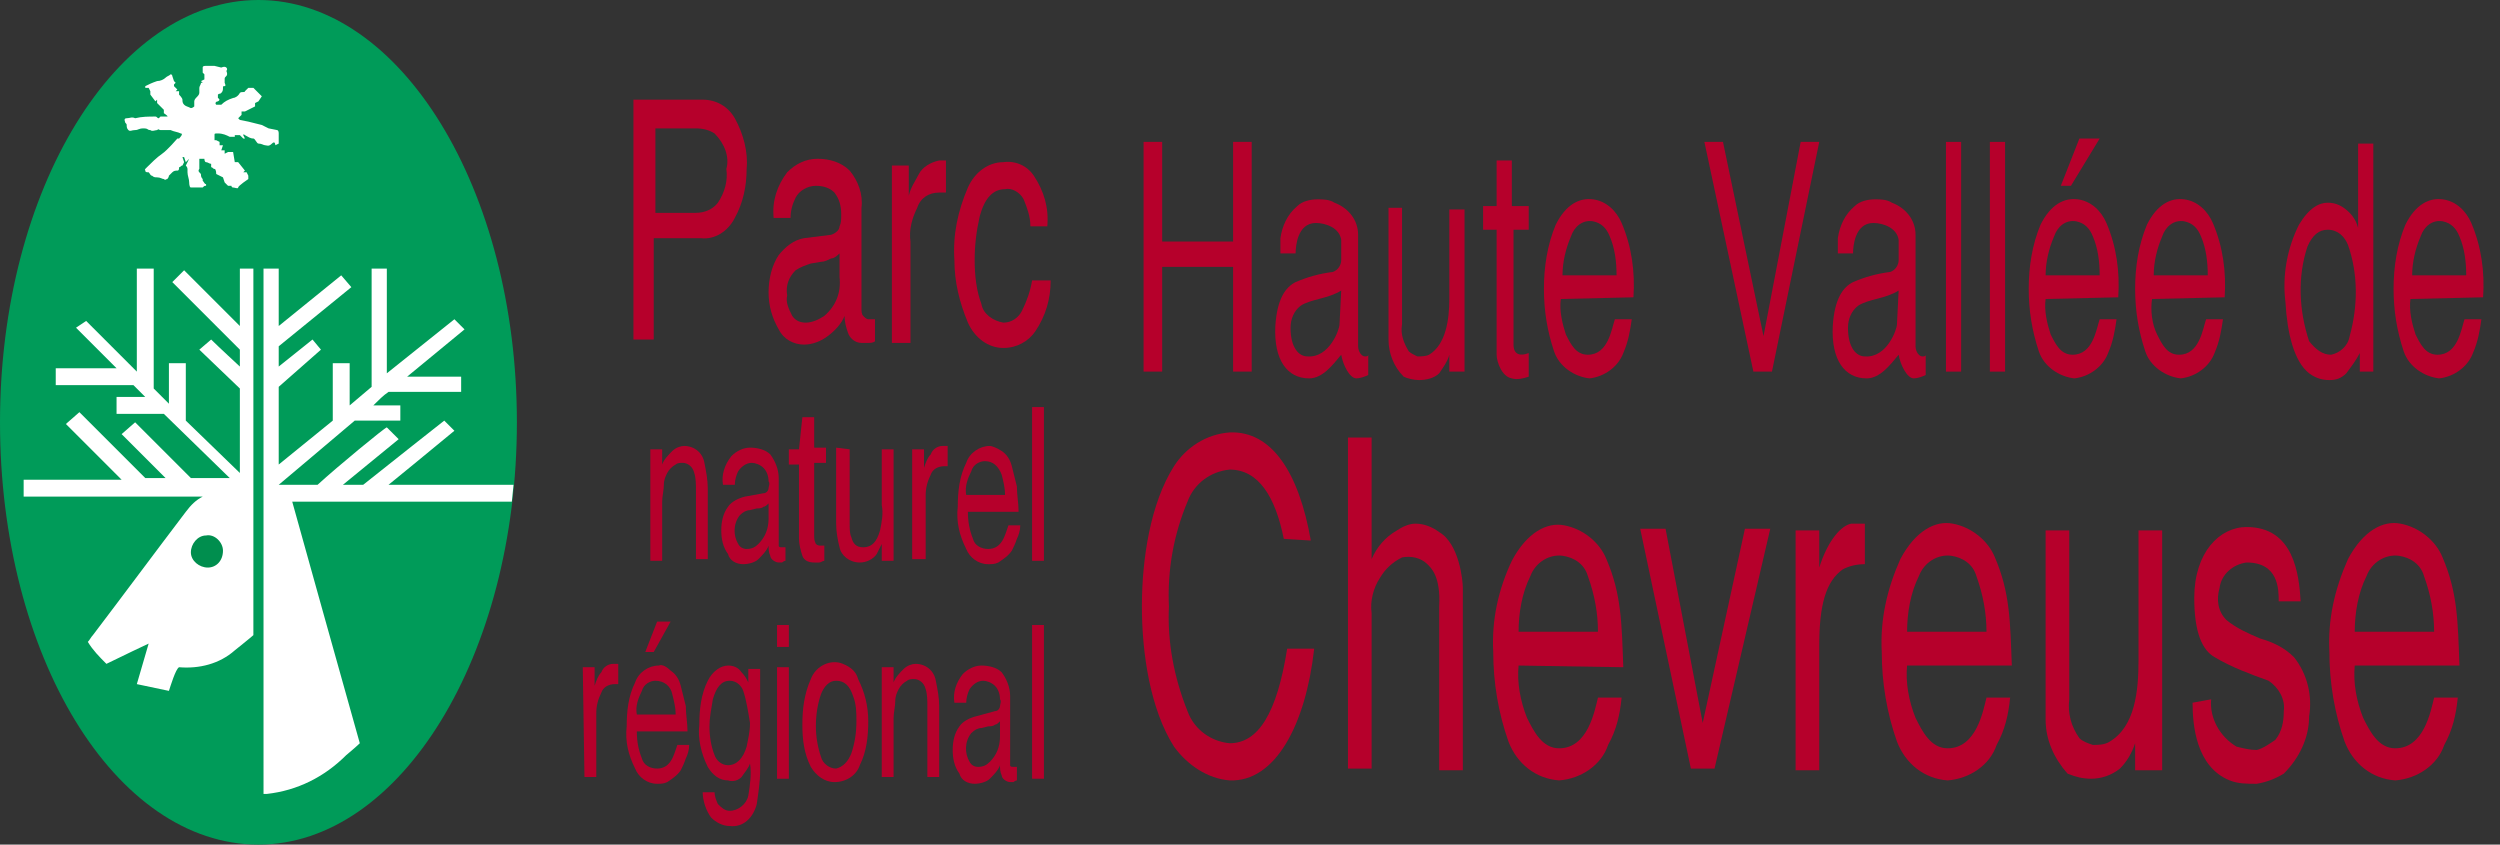
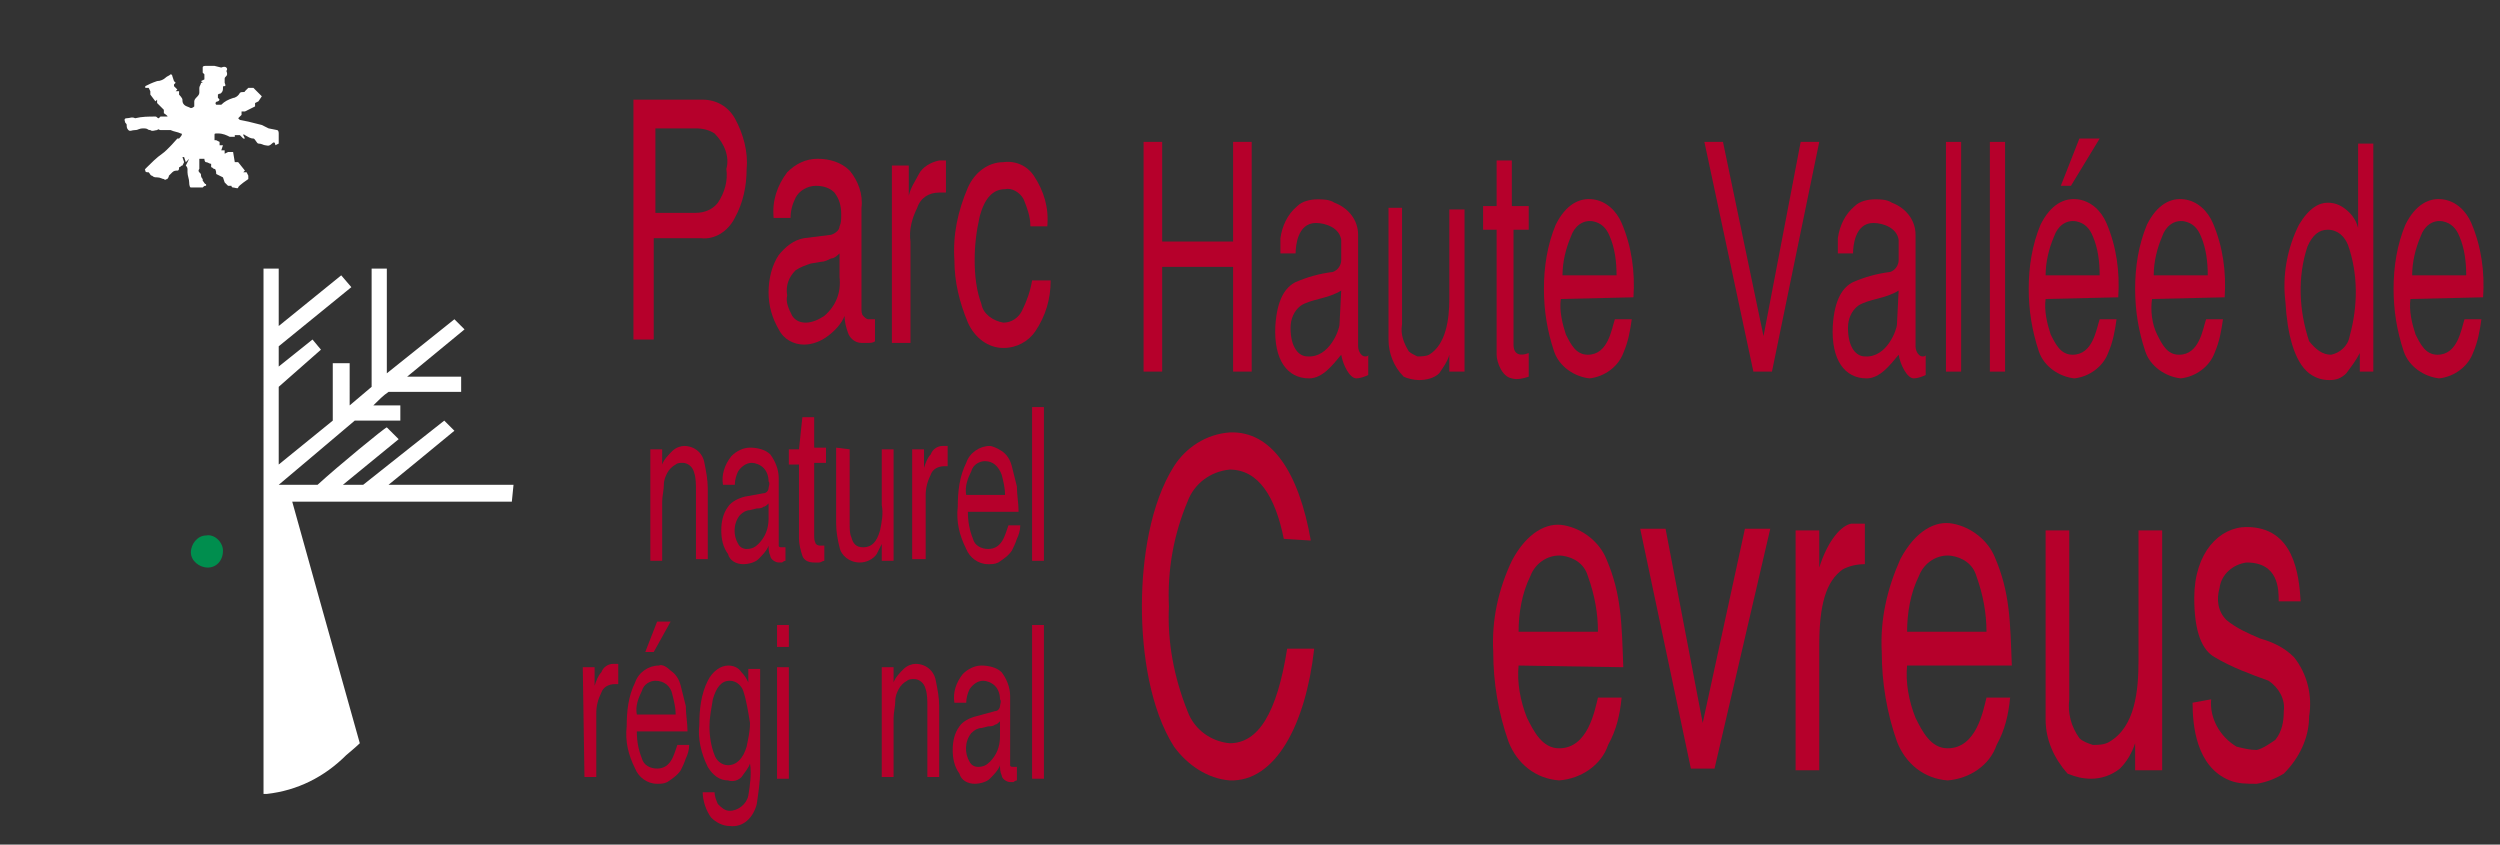
<svg xmlns="http://www.w3.org/2000/svg" xmlns:xlink="http://www.w3.org/1999/xlink" version="1.1" id="Calque_1" x="0px" y="0px" viewBox="0 0 148 50" style="enable-background:new 0 0 148 50;" xml:space="preserve">
  <rect x="0" y="0" width="148" height="50" fill="#333333" stroke="none" />
  <style type="text/css">
	.st0{clip-path:url(#SVGID_00000075131720525268086350000017920561339115184789_);}
	.st1{fill:#009B59;}
	.st2{fill:#FFFFFF;}
	.st3{fill:#008E4E;}
	.st4{fill:#B6002B;}
</style>
  <g>
    <defs>
      <rect id="SVGID_1_" width="148" height="50" />
    </defs>
    <clipPath id="SVGID_00000038405710582862513080000001955423378367312831_">
      <use xlink:href="#SVGID_1_" style="overflow:visible;" />
    </clipPath>
    <g style="clip-path:url(#SVGID_00000038405710582862513080000001955423378367312831_);">
-       <path class="st1" d="M15.3,50c8.4,0,15.3-11.2,15.3-25S23.7,0,15.3,0S0,11.2,0,25S6.8,50,15.3,50" />
-       <path class="st2" d="M9.1,15.9V23l0.9,0.9c0,0,0-1.6,0-2.4h1v3.4l3.2,3.1V23l-2.4-2.3l0.7-0.6c0.4,0.4,1.7,1.6,1.7,1.6l0-1l-4-4    l0.7-0.7l3.3,3.3v-3.4H15l0,21.7c-0.1,0.1-1.1,0.9-1.1,0.9c-0.9,0.8-2.1,1.1-3.3,1c-0.2,0.1-0.5,1.1-0.6,1.4l-1.9-0.4l0.7-2.4    c0,0-1.7,0.8-2.5,1.2c-0.4-0.4-0.8-0.8-1.1-1.3c0.1-0.1,0.2-0.3,0.3-0.4c1.9-2.5,3.6-4.8,5.5-7.3c0.3-0.4,0.6-0.7,1-0.9H1.4v-1    h5.8l-3.3-3.3c0,0,0.8-0.7,0.8-0.7l3.9,3.9h1.2l-2.6-2.6l0.8-0.7l3.3,3.3l2.3,0l-3.9-3.8H6.9l0-1l1.7,0l-0.7-0.7H3.3v-1h3.6    l-2.4-2.4L5.1,19l3,3v-6.1L9.1,15.9z" />
      <path class="st2" d="M16.5,19.3l3.7-3l0.6,0.7l-4.3,3.5v1.2l2-1.6l0.5,0.6l-2.5,2.2v4.6l3.2-2.6l0-3.4l1,0V24l1.3-1.1l0-7h0.9v6.2    l4-3.2l0.6,0.6l-3.4,2.8h3.2v0.9h-4.3c-0.3,0.2-0.6,0.5-0.9,0.8h1.6l0,0.9H21c-0.7,0.6-4.5,3.8-4.5,3.8l2.3,0    c1.2-1.1,4-3.4,4.1-3.4l0.7,0.7l-3.3,2.7h1.2c1.5-1.2,4.8-3.8,4.8-3.8l0.6,0.6c-1.2,1-3.9,3.2-3.9,3.2h7.4l-0.1,1h-13    c0,0,3.4,12.2,4,14.3c0,0-0.2,0.2-0.8,0.7c-1.3,1.3-2.9,2.1-4.7,2.3l-0.2,0V15.9h0.9L16.5,19.3z" />
      <path class="st3" d="M12.2,31.7c-0.5,0-0.9,0.5-0.9,1c0,0.5,0.5,0.9,1,0.9c0.5,0,0.9-0.4,0.9-1C13.2,32.1,12.7,31.6,12.2,31.7" />
      <path class="st2" d="M12.8,6.2l0.3,0c0.2-0.2,0.4-0.3,0.7-0.4c0.1,0,0.3-0.1,0.4-0.3c0.1-0.1,0.3,0,0.3-0.1    c0.1-0.1,0.1-0.1,0.2-0.2l0.3,0l0.5,0.5L15.3,6l-0.2,0.1v0.2l-0.6,0.3l-0.2,0l0,0.2L14.1,7l0.1,0.1l0.5,0.1l0.4,0.1l0.4,0.1    l0.4,0.2l0.5,0.1c0,0,0.1,0,0.1,0.2c0,0.2,0,0.6,0,0.6l-0.2,0.1c0,0,0-0.3-0.2-0.1c-0.2,0.2-0.3,0.1-0.4,0.1    c-0.1,0-0.2-0.1-0.4-0.1c-0.1,0-0.2-0.3-0.3-0.3c-0.2,0-0.3-0.1-0.5-0.2c-0.1-0.1-0.1,0-0.1,0l0.1,0.2h-0.1l-0.2-0.2L14.1,8    l-0.2,0v0.1c-0.1,0-0.2,0-0.3,0c-0.2-0.1-0.4-0.2-0.7-0.2c-0.2,0-0.2,0-0.2,0.1c0,0.1,0,0.2,0,0.3l0.1,0L13,8.4v0.2l0.2,0    l-0.1,0.3l0.2,0l0,0.2L13.5,9l0.3,0l0.1,0.6l0.2,0l0.4,0.5l-0.1,0.1l0.2,0l0.1,0.2l0,0.2c0,0-0.6,0.4-0.6,0.5s-0.2,0-0.3,0    s-0.1-0.1-0.1-0.1l-0.2,0l-0.2-0.2l-0.1-0.3l-0.2-0.1l-0.2-0.1c0,0,0-0.3-0.1-0.3c-0.1,0-0.1-0.1-0.2-0.1V9.7    c-0.1,0-0.2-0.1-0.3-0.1c-0.1,0-0.1-0.2-0.1-0.2l-0.3,0c0,0.1,0,0.2,0,0.2c0,0.1,0,0.2,0,0.3L11.8,10c0,0-0.1,0.1,0,0.2    c0.1,0.1,0.1,0.1,0.1,0.2c0,0.1,0.1,0.2,0.1,0.2c0,0.1,0,0.1,0,0.1c0.1,0.1,0.1,0.2,0.2,0.2l0,0.1c-0.1,0-0.1,0-0.2,0.1    c-0.1,0-0.3,0-0.4,0s-0.2,0-0.3,0s-0.1-0.3-0.1-0.3c0-0.2-0.1-0.4-0.1-0.6c0-0.1,0-0.2,0-0.2c0-0.1-0.1-0.2-0.1-0.2l0.1-0.2    l0.1-0.2L11,9.6l-0.1-0.3l-0.1,0l0.1,0.3c0,0-0.1,0.2-0.1,0.2c-0.1,0-0.1,0.1-0.2,0.1c0,0.1,0,0.2-0.1,0.2c-0.1,0-0.2,0-0.3,0.1    c-0.1,0.1-0.1,0.1-0.2,0.2c0,0.1-0.1,0.2-0.1,0.2c-0.1,0-0.1,0.1-0.2,0c-0.1,0-0.2-0.1-0.4-0.1c-0.1,0-0.2,0-0.3-0.1    c-0.1,0-0.1-0.1-0.2-0.2c-0.1,0-0.2,0-0.2-0.1c0-0.1-0.1,0,0.1-0.2c0.2-0.2,0.6-0.6,0.9-0.8s0.9-0.9,0.9-0.9s0.1,0,0.1,0    s0.3-0.3,0.1-0.3c-0.2-0.1-0.4-0.1-0.6-0.2c-0.4,0-0.5,0-0.6,0s-0.1-0.1-0.2,0c-0.1,0-0.3,0.1-0.4,0c-0.2,0-0.1-0.1-0.4-0.1    C8.2,7.6,8.2,7.7,8,7.7s-0.3,0.1-0.4,0C7.5,7.6,7.5,7.5,7.5,7.4c0-0.1-0.1-0.1-0.1-0.2c0,0-0.1-0.2,0.1-0.2c0.2,0,0.3-0.1,0.5,0    c0.4-0.1,0.8-0.1,1.2-0.1c0.1,0,0.1,0.1,0.2,0.1l0.1-0.1c0,0,0.3,0,0.4,0S9.7,6.7,9.7,6.7V6.5c0,0-0.1-0.1-0.1-0.1    c0,0-0.3-0.3-0.3-0.3l0-0.2L9.2,6L8.9,5.6l0-0.2L8.8,5.2l-0.2,0l0-0.1C8.8,5,9,4.9,9.3,4.8c0.2,0,0.4-0.1,0.5-0.2    c0.1-0.1,0.2-0.1,0.3-0.2c0.1,0,0.1,0.1,0.1,0.1l0.1,0.3l0.1,0.1L10.3,5l0,0.1l0.2,0.2l-0.1,0.1l0.2,0c0,0.1,0,0.2,0,0.2    c0,0,0.2,0.2,0.2,0.3c0,0.1,0,0.2,0.1,0.3c0.1,0.1,0.2,0.1,0.4,0.2c0.1,0,0.2-0.1,0.2-0.1l0-0.3c0-0.1,0.1-0.2,0.1-0.2    c0.1-0.1,0.2-0.2,0.2-0.3c0-0.1,0-0.2,0-0.3c0-0.1,0.1-0.2,0.1-0.3l0.1,0l-0.1-0.1l0,0l0.2-0.1V4.4L12,4.3c0-0.1,0-0.2,0-0.3    c0-0.1,0.1-0.1,0.2-0.1c0.1,0,0.5,0,0.5,0L13.1,4c0,0,0.2-0.1,0.3,0c0.1,0.1,0,0.2,0,0.2s0.1,0.2,0,0.3s-0.1,0.1-0.1,0.2    c0,0.1,0,0.2,0,0.2c0,0,0.1,0.2,0,0.2s-0.1,0-0.1,0.1c0,0.1,0,0.2-0.1,0.3s-0.1,0-0.2,0.1c0,0.1,0,0.1,0,0.2c0,0,0.2,0.1,0,0.2    C12.8,6,12.7,6.1,12.8,6.2" />
      <path class="st4" d="M140.5,8.4V22h-0.8v-1.1c-0.2,0.4-0.5,0.8-0.8,1.2c-0.3,0.3-0.6,0.4-1,0.4c-0.4,0-0.8-0.1-1.2-0.4    c-0.9-0.7-1.3-2.4-1.4-4.2c-0.2-1.6,0.1-3.2,0.8-4.6c0.6-1,1.2-1.3,1.7-1.3c0.5,0,0.9,0.2,1.3,0.6c0.2,0.2,0.4,0.5,0.5,0.9h0v-5    H140.5z M138,21c0.5-0.1,1-0.5,1.1-1.1c0.5-1.8,0.5-3.7-0.1-5.4c-0.2-0.5-0.6-0.9-1.2-0.9c-0.5,0-0.9,0.3-1.2,1    c-0.6,1.8-0.5,3.8,0.1,5.6C137.1,20.7,137.5,21,138,21" />
      <path class="st4" d="M142.7,17.7c-0.1,0.7,0.1,1.5,0.3,2.1c0.3,0.6,0.6,1.2,1.3,1.2c1.2,0,1.4-1.5,1.6-2.1h1    c-0.1,0.7-0.2,1.3-0.5,2c-0.3,0.8-1.1,1.4-2,1.5c-0.9-0.1-1.8-0.7-2.1-1.6c-0.4-1.2-0.6-2.4-0.6-3.7c0-1.3,0.2-2.6,0.7-3.8    c0.6-1.2,1.4-1.6,2.2-1.5c0.8,0.1,1.4,0.7,1.7,1.4c0.6,1.4,0.8,2.9,0.7,4.4L142.7,17.7z M146,16.3c0-0.8-0.1-1.6-0.4-2.3    c-0.2-0.5-0.5-0.8-1-0.9c-0.6-0.1-1.1,0.3-1.3,0.9c-0.3,0.7-0.5,1.5-0.5,2.3H146z" />
      <path class="st4" d="M73,15.8h-4.2V22h-1.1V8.4h1.1v5.9H73V8.4h1.1V22H73V15.8z" />
      <path class="st4" d="M80.4,20.5c0,0.3,0.2,0.6,0.4,0.6c0.1,0,0.2,0,0.2-0.1v1.2c-0.2,0.1-0.5,0.2-0.7,0.2c-0.4,0-0.8-0.8-0.9-1.4    c-0.5,0.6-1.1,1.4-1.9,1.4c-1.3,0-2.1-1.1-2-3.1c0.1-1.6,0.6-2.3,1.2-2.6c0.7-0.3,1.4-0.5,2.2-0.6c0.3-0.1,0.5-0.4,0.5-0.7v-1.2    c-0.1-0.7-0.9-1-1.5-1c-1.1,0-1.2,1.4-1.2,1.8h-0.9l0-0.9c0.1-0.7,0.4-1.4,1-1.9c0.3-0.3,0.8-0.4,1.2-0.4c0.3,0,0.7,0,1,0.2    c0.8,0.3,1.4,1,1.4,1.9V20.5z M79.4,17.2c-0.8,0.5-1.8,0.5-2.4,0.9c-0.4,0.3-0.6,0.8-0.6,1.3c0,1.2,0.5,1.7,1,1.7    c1.3,0.1,1.9-1.6,1.9-1.9L79.4,17.2z" />
      <path class="st4" d="M85.8,22v-1h0c-0.1,0.4-0.4,0.8-0.6,1.1c-0.3,0.3-0.8,0.4-1.2,0.4c-0.3,0-0.7-0.1-0.9-0.2    c-0.6-0.6-0.9-1.4-0.9-2.2v-7.8H83v6.9c-0.1,0.6,0.1,1.1,0.4,1.6c0.1,0.1,0.3,0.2,0.5,0.3c0.2,0,0.5,0,0.7-0.1    c1-0.6,1.2-2.1,1.2-3.3v-5.3h0.9V22H85.8z" />
      <path class="st4" d="M89.6,12.2h0.9v1.4h-0.9v6.8c0,0.6,0.4,0.7,0.9,0.5v1.4c-0.3,0.1-0.7,0.2-1,0.1c-0.6-0.1-0.9-1-0.9-1.4v-7.4    h-0.8v-1.4h0.8V9.5h0.9V12.2z" />
      <path class="st4" d="M92.4,17.7c-0.1,0.7,0.1,1.5,0.3,2.1c0.3,0.6,0.6,1.2,1.3,1.2c1.2,0,1.4-1.5,1.6-2.1h1    c-0.1,0.7-0.2,1.3-0.5,2c-0.3,0.8-1.1,1.4-2,1.5c-0.9-0.1-1.8-0.7-2.1-1.6c-0.4-1.2-0.6-2.4-0.6-3.7c0-1.3,0.2-2.6,0.7-3.8    c0.6-1.2,1.4-1.6,2.2-1.5c0.8,0.1,1.4,0.7,1.7,1.4c0.6,1.4,0.8,2.9,0.7,4.4L92.4,17.7z M95.7,16.3c0-0.8-0.1-1.6-0.4-2.3    c-0.2-0.5-0.5-0.8-1-0.9c-0.6-0.1-1.1,0.3-1.3,0.9c-0.3,0.7-0.5,1.5-0.5,2.3H95.7z" />
      <path class="st4" d="M106.6,8.4h1.1L104.9,22h-1.1l-2.9-13.6h1.1l2.4,11.5L106.6,8.4z" />
      <path class="st4" d="M113.4,20.5c0,0.3,0.2,0.6,0.4,0.6c0.1,0,0.2,0,0.2-0.1v1.2c-0.2,0.1-0.5,0.2-0.7,0.2c-0.4,0-0.8-0.8-0.9-1.4    c-0.5,0.6-1.1,1.4-1.9,1.4c-1.3,0-2.1-1.1-2-3.1c0.1-1.6,0.6-2.3,1.2-2.6c0.7-0.3,1.4-0.5,2.2-0.6c0.3-0.1,0.5-0.4,0.5-0.7v-1.2    c-0.1-0.7-0.9-1-1.5-1c-1.1,0-1.2,1.4-1.2,1.8h-0.9l0-0.9c0.1-0.7,0.4-1.4,1-1.9c0.3-0.3,0.8-0.4,1.2-0.4c0.3,0,0.7,0,1,0.2    c0.8,0.3,1.4,1,1.4,1.9L113.4,20.5z M112.4,17.2c-0.8,0.5-1.8,0.5-2.4,0.9c-0.4,0.3-0.6,0.8-0.6,1.3c0,1.2,0.5,1.7,1,1.7    c1.3,0.1,1.9-1.6,1.9-1.9L112.4,17.2z" />
      <rect x="115.2" y="8.4" class="st4" width="0.9" height="13.6" />
      <rect x="117.8" y="8.4" class="st4" width="0.9" height="13.6" />
      <path class="st4" d="M121.1,17.7c-0.1,0.7,0.1,1.5,0.3,2.1c0.3,0.6,0.6,1.2,1.3,1.2c1.2,0,1.4-1.5,1.6-2.1h1    c-0.1,0.7-0.2,1.3-0.5,2c-0.3,0.8-1.1,1.4-2,1.5c-0.9-0.1-1.8-0.7-2.1-1.6c-0.4-1.2-0.6-2.4-0.6-3.7c0-1.3,0.2-2.6,0.7-3.8    c0.6-1.2,1.4-1.6,2.2-1.5c0.8,0.1,1.4,0.7,1.7,1.4c0.6,1.4,0.8,2.9,0.7,4.4L121.1,17.7z M124.3,16.3c0-0.8-0.1-1.6-0.4-2.3    c-0.2-0.5-0.5-0.8-1-0.9c-0.6-0.1-1.1,0.3-1.3,0.9c-0.3,0.7-0.5,1.5-0.5,2.3H124.3z M124.3,8.2l-1.7,2.8H122l1.1-2.8H124.3z" />
      <path class="st4" d="M127.4,17.7c-0.1,0.7,0,1.5,0.3,2.1c0.3,0.6,0.6,1.2,1.3,1.2c1.2,0,1.4-1.5,1.6-2.1h1c-0.1,0.7-0.2,1.3-0.5,2    c-0.3,0.8-1.1,1.4-2,1.5c-0.9-0.1-1.8-0.7-2.1-1.6c-0.4-1.2-0.6-2.4-0.6-3.7c0-1.3,0.2-2.6,0.7-3.8c0.6-1.2,1.4-1.6,2.2-1.5    c0.8,0.1,1.4,0.7,1.7,1.4c0.6,1.4,0.8,2.9,0.7,4.4L127.4,17.7z M130.7,16.3c0-0.8-0.1-1.6-0.4-2.3c-0.2-0.5-0.5-0.8-1-0.9    c-0.6-0.1-1.1,0.3-1.3,0.9c-0.3,0.7-0.5,1.5-0.5,2.3H130.7z" />
      <path class="st4" d="M76,31.9c-0.5-2.5-1.5-4.1-3.2-4.1c-1.1,0.1-2.1,0.8-2.5,1.9c-0.8,1.9-1.2,4-1.1,6.2    c-0.1,2.1,0.3,4.2,1.1,6.2c0.4,1.1,1.4,1.8,2.5,1.9c1.7,0,2.8-1.8,3.4-5.6h1.6c-0.5,4.5-2.3,7.9-5,7.8c-1.3-0.1-2.5-0.9-3.3-2    c-1.4-2.2-1.9-5.5-1.9-8.3s0.5-6.1,1.9-8.3c0.7-1.1,1.9-1.9,3.3-2c2.5-0.1,4.1,2.4,4.8,6.4L76,31.9z" />
-       <path class="st4" d="M79.8,25.9h1.4v7.2c0.3-0.7,0.8-1.3,1.5-1.7c0.3-0.2,0.7-0.4,1.1-0.4c0.5,0,1,0.2,1.4,0.5    c1.2,0.7,1.4,2.9,1.4,3.3v10.8h-1.4v-9.7c0.1-1.8-0.5-2.3-0.7-2.5C84.1,33,83.5,32.9,83,33c-0.6,0.3-1,0.7-1.3,1.2    c-0.4,0.6-0.6,1.4-0.5,2.1v9.2h-1.4V25.9z" />
      <path class="st4" d="M89.9,39.4c-0.1,1,0.1,2.1,0.5,3.1c0.4,0.8,0.9,1.8,1.9,1.8c1.7,0,2.1-2.2,2.3-3h1.4c-0.1,1-0.3,1.9-0.8,2.8    c-0.4,1.2-1.6,2-2.9,2.1c-1.4-0.1-2.5-1-3-2.3c-0.6-1.7-0.9-3.5-0.9-5.3c-0.1-1.9,0.3-3.7,1.1-5.4c0.9-1.7,2.1-2.3,3.1-2.1    c1.1,0.2,2.1,1,2.5,2c0.9,2.1,0.9,3.8,1,6.4L89.9,39.4z M94.6,37.4c0-1.1-0.2-2.2-0.6-3.3c-0.2-0.7-0.8-1.1-1.5-1.2    c-0.8-0.1-1.6,0.4-1.9,1.2c-0.5,1-0.7,2.2-0.7,3.3L94.6,37.4z" />
      <path class="st4" d="M100.1,45.5l-3-14.2h1.5l2.2,11.5l2.5-11.5h1.5l-3.3,14.2H100.1z" />
      <path class="st4" d="M106.3,31.4h1.4v2.2h0c0.5-1.6,1.3-2.5,1.9-2.6h0.8v2.4c-0.5,0-0.9,0.1-1.3,0.3c-1,0.7-1.4,2.1-1.4,4.5v7.4    h-1.4L106.3,31.4z" />
      <path class="st4" d="M112.9,39.4c-0.1,1,0.1,2.1,0.5,3.1c0.4,0.8,0.9,1.8,1.9,1.8c1.7,0,2.1-2.2,2.3-3h1.4c-0.1,1-0.3,1.9-0.8,2.8    c-0.4,1.2-1.6,2-2.9,2.1c-1.4-0.1-2.5-1-3-2.3c-0.6-1.7-0.9-3.5-0.9-5.3c-0.1-1.9,0.3-3.7,1.1-5.5c0.9-1.7,2.1-2.3,3.1-2.1    c1.1,0.2,2.1,1,2.5,2c0.9,2.1,0.9,3.8,1,6.4L112.9,39.4z M117.6,37.4c0-1.1-0.2-2.2-0.6-3.3c-0.2-0.7-0.8-1.1-1.5-1.2    c-0.8-0.1-1.6,0.4-1.9,1.2c-0.5,1-0.7,2.2-0.7,3.3H117.6z" />
      <path class="st4" d="M126.4,45.5V44h0c-0.2,0.6-0.5,1.1-0.9,1.5c-0.5,0.4-1.1,0.6-1.7,0.6c-0.5,0-0.9-0.1-1.4-0.3    c-0.8-0.9-1.3-2-1.3-3.2V31.4h1.4v10c-0.1,0.8,0.1,1.6,0.6,2.3c0.2,0.2,0.5,0.3,0.8,0.4c0.3,0,0.7,0,1-0.2c1.5-0.9,1.7-3,1.7-4.8    v-7.7h1.4v14.2H126.4z" />
      <path class="st4" d="M130.9,41.4c-0.1,1.1,0.5,2.2,1.5,2.8c0.4,0.1,0.8,0.2,1.2,0.2c0.4-0.1,0.8-0.4,1.1-0.6    c0.4-0.5,0.5-1.1,0.5-1.7c0.1-0.7-0.3-1.4-0.9-1.8c-1.1-0.4-2.2-0.8-3.2-1.4c-0.7-0.4-1.2-1.4-1.2-3.5c0-2.7,1.5-4.2,3.1-4.2    c2.8,0,3.1,2.8,3.2,4.4h-1.3c0-0.7,0-2.3-1.9-2.3c-0.8,0.1-1.5,0.7-1.6,1.5c-0.2,0.7-0.1,1.4,0.4,1.9c0.6,0.5,1.3,0.8,2,1.1    c0.7,0.2,1.4,0.5,2,1.1c0.8,1,1.1,2.3,0.9,3.5c0,1.3-0.6,2.5-1.5,3.4c-0.5,0.3-1,0.5-1.6,0.6c-0.6,0-1.1,0-1.6-0.2    c-2-0.8-2.2-3.3-2.2-4.6L130.9,41.4z" />
-       <path class="st4" d="M139.4,39.4c-0.1,1,0.1,2.1,0.5,3.1c0.4,0.8,0.9,1.8,1.9,1.8c1.7,0,2.1-2.2,2.3-3h1.4c-0.1,1-0.3,1.9-0.8,2.8    c-0.4,1.2-1.6,2-2.9,2.1c-1.4-0.1-2.5-1-3-2.3c-0.6-1.7-0.9-3.5-0.9-5.3c-0.1-1.9,0.3-3.7,1.1-5.5c0.9-1.7,2.1-2.3,3.1-2.1    c1.1,0.2,2.1,1,2.5,2c0.9,2.1,0.9,3.8,1,6.4L139.4,39.4z M144.1,37.4c0-1.1-0.2-2.2-0.6-3.3c-0.2-0.7-0.8-1.1-1.5-1.2    c-0.8-0.1-1.6,0.4-1.9,1.2c-0.5,1-0.7,2.2-0.7,3.3H144.1z" />
      <path class="st4" d="M37.6,5.9h4c0.8,0,1.5,0.4,1.9,1.1c0.5,0.9,0.8,2,0.7,3c0,1-0.2,2-0.7,2.9c-0.4,0.8-1.2,1.3-2,1.2h-2.8v6    h-1.2V5.9z M42.3,7.9c-0.3-0.2-0.7-0.3-1.1-0.3h-2.4v5h2.4c0.5,0,1-0.2,1.3-0.6c0.4-0.6,0.6-1.3,0.5-2C43.2,9.3,42.9,8.5,42.3,7.9    " />
      <path class="st4" d="M49.2,13.9c0.3-0.1,0.5-0.3,0.5-0.5c0.1-0.2,0.1-0.4,0.1-0.7c0-0.5-0.1-0.9-0.4-1.3c-0.3-0.3-0.7-0.4-1.1-0.4    c-0.5,0-1,0.3-1.2,0.7c-0.2,0.4-0.3,0.8-0.3,1.2h-1c-0.1-1,0.2-1.9,0.8-2.7c0.5-0.5,1.1-0.8,1.8-0.8c0.7,0,1.4,0.2,1.9,0.7    c0.5,0.6,0.8,1.4,0.7,2.2v6c0,0.1,0,0.3,0.1,0.4c0.1,0.1,0.2,0.2,0.3,0.2c0.1,0,0.1,0,0.2,0c0.1,0,0.1,0,0.2,0v1.3    c-0.1,0.1-0.3,0.1-0.4,0.1c-0.1,0-0.2,0-0.4,0c-0.4,0-0.7-0.3-0.8-0.6c-0.1-0.3-0.2-0.6-0.2-1c-0.2,0.5-0.6,0.9-1,1.2    c-0.4,0.3-0.9,0.5-1.4,0.5c-0.6,0-1.2-0.3-1.5-0.9c-0.4-0.7-0.6-1.4-0.6-2.2c0-0.8,0.2-1.6,0.6-2.2c0.4-0.5,0.9-0.9,1.5-1    L49.2,13.9z M46.9,18.7c0.2,0.3,0.5,0.4,0.8,0.4c0.4,0,0.8-0.2,1.1-0.4c0.7-0.6,1-1.4,0.9-2.3v-1.4c-0.1,0.1-0.3,0.3-0.5,0.3    c-0.2,0.1-0.4,0.2-0.6,0.2L48,15.6c-0.3,0.1-0.6,0.2-0.9,0.4c-0.4,0.4-0.6,0.9-0.5,1.5C46.5,17.9,46.7,18.3,46.9,18.7" />
      <path class="st4" d="M52.7,9.8h1.1v1.8c0.1-0.5,0.4-0.9,0.6-1.3c0.2-0.4,0.7-0.7,1.2-0.8c0,0,0.1,0,0.1,0c0,0,0.1,0,0.3,0v1.9    c-0.1,0-0.1,0-0.2,0c-0.1,0-0.1,0-0.2,0c-0.6,0-1.1,0.3-1.3,0.9c-0.3,0.6-0.5,1.3-0.4,2v6h-1.1V9.8z" />
      <path class="st4" d="M61.2,10.4c0.6,0.9,0.9,1.9,0.8,3H61c0-0.6-0.2-1.1-0.4-1.6c-0.2-0.4-0.7-0.7-1.1-0.6c-0.7,0-1.2,0.5-1.5,1.6    c-0.2,0.9-0.3,1.7-0.3,2.6c0,0.9,0.1,1.8,0.4,2.6c0.1,0.6,0.7,1,1.3,1.1c0.5,0,0.9-0.3,1.1-0.7c0.3-0.6,0.5-1.2,0.6-1.8h1.1    c0,1.1-0.3,2.1-0.9,3c-0.4,0.6-1.1,1-1.9,1c-0.9,0-1.7-0.6-2.1-1.5c-0.5-1.2-0.8-2.4-0.8-3.7c-0.1-1.5,0.2-2.9,0.8-4.3    c0.4-0.9,1.2-1.5,2.1-1.5C60.1,9.5,60.8,9.8,61.2,10.4" />
      <path class="st4" d="M38.5,26.6h0.7v0.9c0.1-0.3,0.4-0.6,0.6-0.8c0.2-0.2,0.5-0.3,0.7-0.3c0.6,0,1.1,0.4,1.2,1    c0.1,0.5,0.2,1,0.2,1.5v4.2h-0.7V29c0-0.3,0-0.7-0.1-1c-0.1-0.4-0.4-0.6-0.7-0.6c-0.1,0-0.3,0-0.4,0.1c-0.2,0.1-0.4,0.3-0.5,0.5    c-0.1,0.2-0.2,0.4-0.2,0.7c0,0.3-0.1,0.7-0.1,1v3.5h-0.7L38.5,26.6z" />
      <path class="st4" d="M45.2,29.2c0.2,0,0.3-0.2,0.3-0.3c0-0.1,0.1-0.3,0-0.4c0-0.3-0.1-0.6-0.3-0.8c-0.2-0.2-0.5-0.3-0.7-0.3    c-0.3,0-0.6,0.2-0.8,0.5c-0.1,0.2-0.2,0.5-0.2,0.8h-0.7c-0.1-0.6,0.1-1.2,0.5-1.7c0.3-0.3,0.7-0.5,1.1-0.5c0.4,0,0.9,0.1,1.2,0.4    c0.3,0.4,0.5,0.9,0.5,1.4V32c0,0.1,0,0.2,0,0.3c0,0.1,0.1,0.1,0.2,0.1c0,0,0.1,0,0.1,0c0,0,0.1,0,0.1,0v0.8    c-0.1,0-0.2,0.1-0.2,0.1c-0.1,0-0.2,0-0.2,0c-0.2,0-0.5-0.2-0.5-0.4c-0.1-0.2-0.1-0.4-0.1-0.6c-0.1,0.3-0.4,0.6-0.6,0.8    c-0.2,0.2-0.6,0.3-0.9,0.3c-0.4,0-0.8-0.2-0.9-0.6c-0.3-0.4-0.4-0.9-0.4-1.4c0-0.5,0.1-1,0.4-1.4c0.2-0.3,0.6-0.5,1-0.6L45.2,29.2    z M43.7,32.2c0.1,0.2,0.3,0.3,0.5,0.3c0.3,0,0.5-0.1,0.7-0.3c0.4-0.4,0.6-0.9,0.6-1.5v-0.9c-0.1,0.1-0.2,0.2-0.3,0.2    c-0.1,0.1-0.3,0.1-0.4,0.1l-0.4,0.1c-0.2,0-0.4,0.1-0.6,0.3C43.4,31,43.4,31.7,43.7,32.2" />
      <path class="st4" d="M47.5,24.7h0.7v1.8h0.7v0.9h-0.7v4.3c0,0.2,0,0.3,0.1,0.5c0.1,0.1,0.2,0.1,0.3,0.1c0,0,0.1,0,0.1,0    c0,0,0.1,0,0.1,0v0.9c-0.1,0-0.2,0.1-0.3,0.1c-0.1,0-0.2,0-0.3,0c-0.3,0-0.6-0.1-0.7-0.4c-0.1-0.3-0.2-0.7-0.2-1v-4.4h-0.6v-0.9    h0.6L47.5,24.7z" />
      <path class="st4" d="M50.3,26.6V31c0,0.3,0,0.6,0.1,0.8c0.1,0.4,0.3,0.6,0.7,0.6c0.5,0,0.8-0.3,1-1c0.1-0.5,0.2-1,0.1-1.5v-3.3    h0.7v6.6h-0.7l0-1c-0.1,0.2-0.2,0.4-0.3,0.6c-0.2,0.3-0.6,0.5-1,0.5c-0.6,0-1.1-0.4-1.2-0.9c-0.1-0.4-0.2-0.9-0.2-1.4v-4.5    L50.3,26.6z" />
      <path class="st4" d="M54,26.6h0.7v1.1c0.1-0.3,0.2-0.6,0.4-0.8c0.1-0.3,0.4-0.5,0.7-0.5h0.1l0.2,0v1.2c0,0-0.1,0-0.1,0    c0,0-0.1,0-0.1,0c-0.4,0-0.7,0.2-0.8,0.5c-0.2,0.4-0.3,0.8-0.3,1.2v3.8H54V26.6z" />
      <path class="st4" d="M59.3,26.7c0.3,0.2,0.5,0.5,0.6,0.9c0.1,0.4,0.2,0.8,0.3,1.2c0,0.5,0.1,1,0.1,1.5h-3c0,0.6,0.1,1.1,0.3,1.6    c0.1,0.4,0.5,0.6,0.9,0.6c0.4,0,0.7-0.2,0.9-0.6c0.1-0.2,0.2-0.5,0.3-0.8h0.7c0,0.3-0.1,0.6-0.2,0.8c-0.1,0.3-0.2,0.5-0.3,0.7    c-0.2,0.3-0.5,0.5-0.8,0.7c-0.2,0.1-0.4,0.1-0.6,0.1c-0.6,0-1.1-0.4-1.3-0.9c-0.4-0.8-0.6-1.6-0.5-2.5c0-0.9,0.1-1.8,0.5-2.6    c0.2-0.6,0.8-1,1.4-1C58.7,26.4,59,26.5,59.3,26.7 M59.5,29.3c0-0.4-0.1-0.8-0.2-1.2c-0.2-0.5-0.5-0.8-1-0.8    c-0.3,0-0.7,0.2-0.8,0.6c-0.2,0.4-0.4,0.9-0.3,1.4L59.5,29.3z" />
      <rect x="61.1" y="24.1" class="st4" width="0.7" height="9.1" />
      <path class="st4" d="M34.5,39.5h0.7v1.1c0.1-0.3,0.2-0.6,0.4-0.8c0.1-0.3,0.4-0.5,0.7-0.5l0.1,0l0.2,0v1.2c0,0-0.1,0-0.1,0    c0,0-0.1,0-0.1,0c-0.4,0-0.7,0.2-0.8,0.5c-0.2,0.4-0.3,0.8-0.3,1.2v3.8h-0.7L34.5,39.5z" />
      <path class="st4" d="M39.7,39.7c0.3,0.2,0.5,0.5,0.6,0.9c0.1,0.4,0.2,0.8,0.3,1.2c0,0.5,0.1,1,0.1,1.5h-3c0,0.6,0.1,1.1,0.3,1.6    c0.1,0.4,0.5,0.6,0.9,0.6c0.4,0,0.7-0.2,0.9-0.6c0.1-0.2,0.2-0.5,0.3-0.8h0.7c0,0.3-0.1,0.6-0.2,0.8c-0.1,0.3-0.2,0.5-0.3,0.7    c-0.2,0.3-0.5,0.5-0.8,0.7c-0.2,0.1-0.4,0.1-0.6,0.1c-0.6,0-1.1-0.4-1.3-0.9c-0.4-0.8-0.6-1.6-0.5-2.5c0-0.9,0.1-1.8,0.5-2.6    c0.2-0.6,0.8-1,1.4-1C39.2,39.3,39.5,39.5,39.7,39.7 M40,42.3c0-0.4-0.1-0.8-0.2-1.2c-0.1-0.5-0.5-0.8-1-0.8    c-0.3,0-0.7,0.2-0.8,0.6c-0.2,0.4-0.4,0.9-0.3,1.4L40,42.3z M39.7,36.8l-1,1.8h-0.5l0.7-1.8H39.7z" />
      <path class="st4" d="M43.9,39.8c0.2,0.2,0.3,0.4,0.4,0.6v-0.8H45v6c0,0.7-0.1,1.3-0.2,2c-0.2,0.8-0.8,1.4-1.6,1.3    c-0.4,0-0.8-0.2-1.1-0.5c-0.3-0.4-0.5-1-0.5-1.5h0.7c0,0.2,0.1,0.5,0.2,0.7c0.2,0.2,0.4,0.4,0.7,0.4c0.5,0,1-0.4,1.1-0.9    c0.1-0.6,0.2-1.3,0.1-1.9c-0.1,0.3-0.3,0.5-0.5,0.8c-0.2,0.2-0.5,0.3-0.8,0.2c-0.5,0-0.9-0.3-1.2-0.8c-0.4-0.8-0.6-1.7-0.5-2.5    c0-0.9,0.1-1.8,0.5-2.6c0.3-0.6,0.8-0.9,1.2-0.9C43.4,39.4,43.7,39.5,43.9,39.8 M44,40.9c-0.1-0.3-0.4-0.6-0.8-0.6    c-0.5,0-0.8,0.4-1,1.1C42.1,42,42,42.5,42,43c0,0.6,0.1,1.2,0.3,1.7c0.1,0.3,0.4,0.6,0.8,0.6c0.5,0,0.9-0.4,1.1-1.1    c0.1-0.5,0.2-0.9,0.2-1.4C44.3,42.2,44.2,41.5,44,40.9" />
      <path class="st4" d="M46,37h0.7v1.3H46V37z M46,39.5h0.7v6.6H46V39.5z" />
-       <path class="st4" d="M50.8,40.2c0.4,0.8,0.6,1.6,0.6,2.5c0,0.9-0.1,1.8-0.5,2.6c-0.2,0.6-0.8,1-1.5,1c-0.6,0-1.1-0.4-1.4-0.9    c-0.4-0.8-0.5-1.6-0.5-2.5c0-0.9,0.1-1.8,0.5-2.7c0.3-0.8,1.2-1.2,1.9-0.9C50.4,39.5,50.7,39.8,50.8,40.2 M50.4,44.6    c0.2-0.6,0.3-1.2,0.3-1.9c0-0.5,0-1-0.2-1.5c-0.2-0.6-0.5-0.9-1-0.9c-0.4,0-0.7,0.3-0.9,0.8c-0.2,0.6-0.3,1.2-0.3,1.9    c0,0.6,0.1,1.2,0.3,1.8c0.1,0.4,0.5,0.7,0.9,0.7C49.9,45.4,50.2,45.1,50.4,44.6" />
      <path class="st4" d="M52.2,39.5h0.7v0.9c0.1-0.3,0.4-0.6,0.6-0.8c0.2-0.2,0.5-0.3,0.7-0.3c0.6,0,1.1,0.4,1.2,1    c0.1,0.5,0.2,1,0.2,1.5v4.2h-0.7v-4.2c0-0.3,0-0.7-0.1-1c-0.1-0.4-0.4-0.6-0.7-0.6c-0.1,0-0.3,0-0.4,0.1c-0.2,0.1-0.4,0.3-0.5,0.5    c-0.1,0.2-0.2,0.4-0.2,0.7c0,0.3-0.1,0.7-0.1,1v3.5h-0.7L52.2,39.5z" />
      <path class="st4" d="M58.9,42.1c0.2,0,0.3-0.2,0.3-0.3c0-0.1,0.1-0.3,0-0.4c0-0.3-0.1-0.6-0.3-0.8c-0.2-0.2-0.5-0.3-0.7-0.3    c-0.3,0-0.6,0.2-0.8,0.5c-0.1,0.2-0.2,0.5-0.2,0.8h-0.7c-0.1-0.6,0.1-1.2,0.5-1.7c0.3-0.3,0.7-0.5,1.1-0.5c0.4,0,0.9,0.1,1.2,0.4    c0.3,0.4,0.5,0.9,0.5,1.4V45c0,0.1,0,0.2,0,0.3c0,0.1,0.1,0.1,0.2,0.1c0,0,0.1,0,0.1,0c0,0,0.1,0,0.1,0v0.8    c-0.1,0-0.2,0.1-0.2,0.1c-0.1,0-0.2,0-0.2,0c-0.2,0-0.5-0.2-0.5-0.4c-0.1-0.2-0.1-0.4-0.1-0.6c-0.1,0.3-0.4,0.6-0.6,0.8    c-0.2,0.2-0.6,0.3-0.9,0.3c-0.4,0-0.8-0.2-0.9-0.6c-0.3-0.4-0.4-0.9-0.4-1.4c0-0.5,0.1-1,0.4-1.4c0.2-0.3,0.6-0.5,1-0.6L58.9,42.1    z M57.4,45.1c0.1,0.2,0.3,0.3,0.5,0.3c0.3,0,0.5-0.1,0.7-0.3c0.4-0.4,0.6-0.9,0.6-1.5v-0.9c-0.1,0.1-0.2,0.2-0.3,0.2    c-0.1,0.1-0.3,0.1-0.4,0.1l-0.4,0.1c-0.2,0-0.4,0.1-0.6,0.3C57.1,43.9,57.1,44.6,57.4,45.1" />
      <rect x="61.1" y="37" class="st4" width="0.7" height="9.1" />
    </g>
  </g>
</svg>